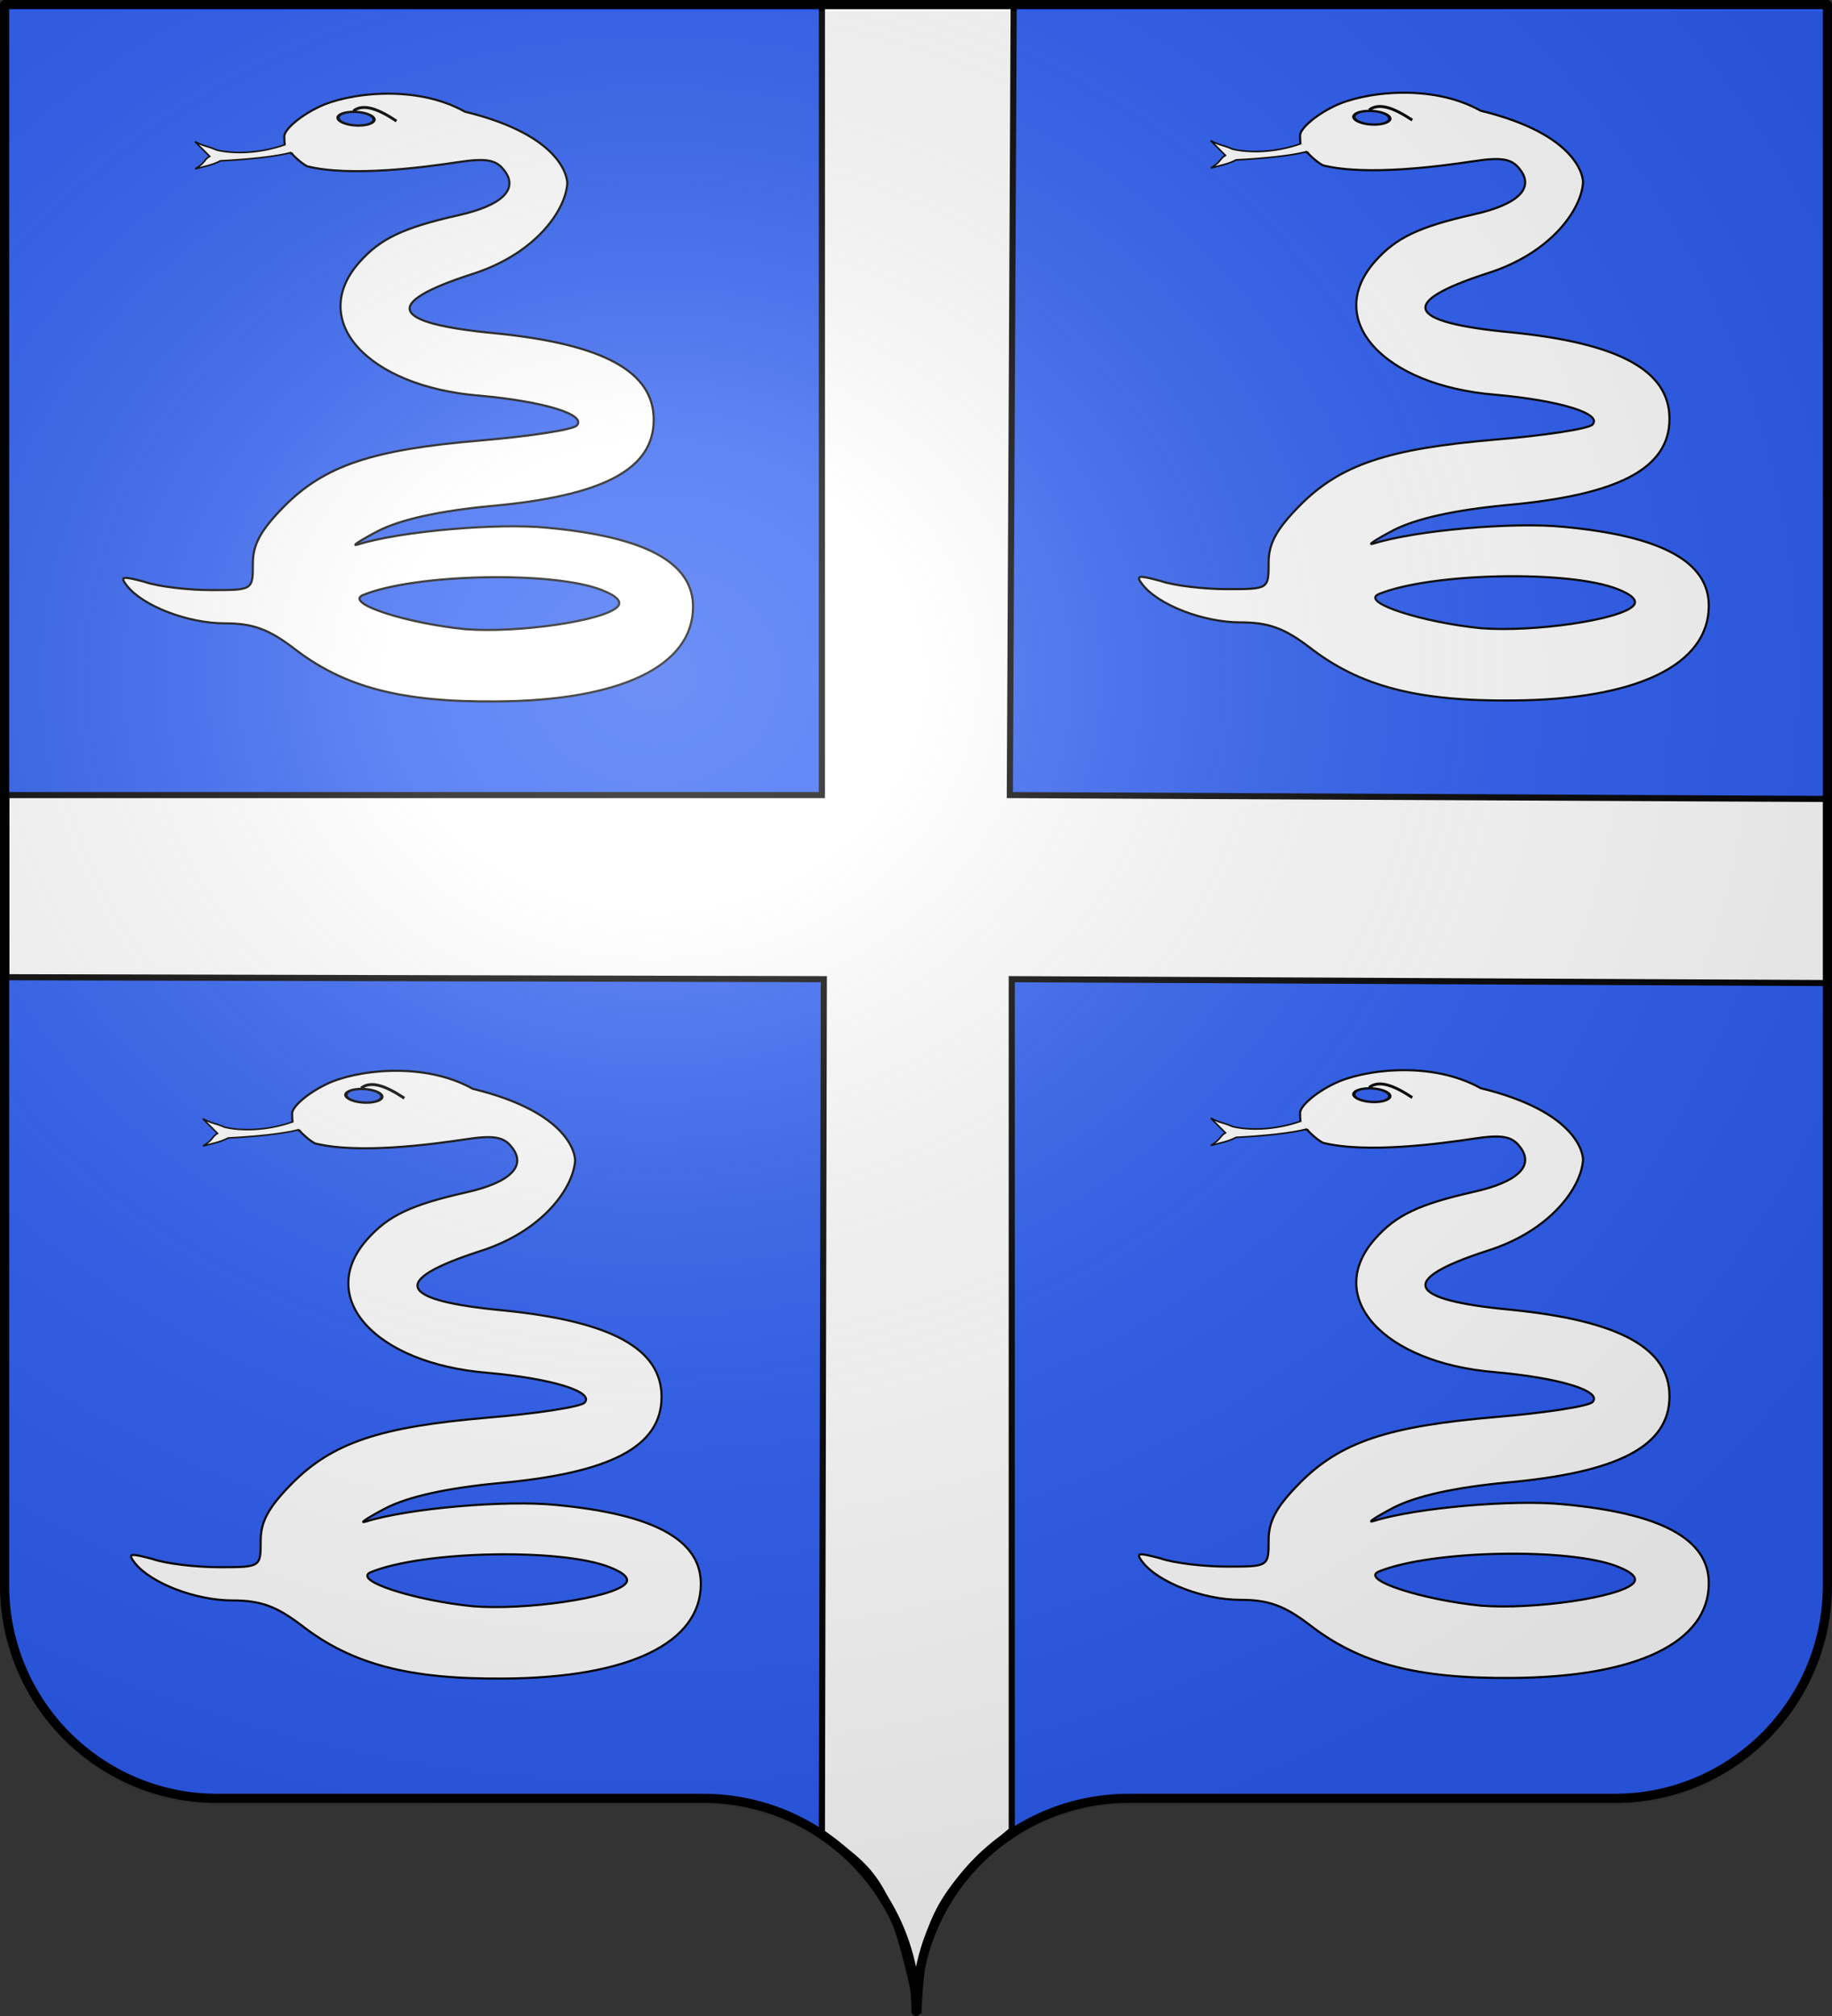
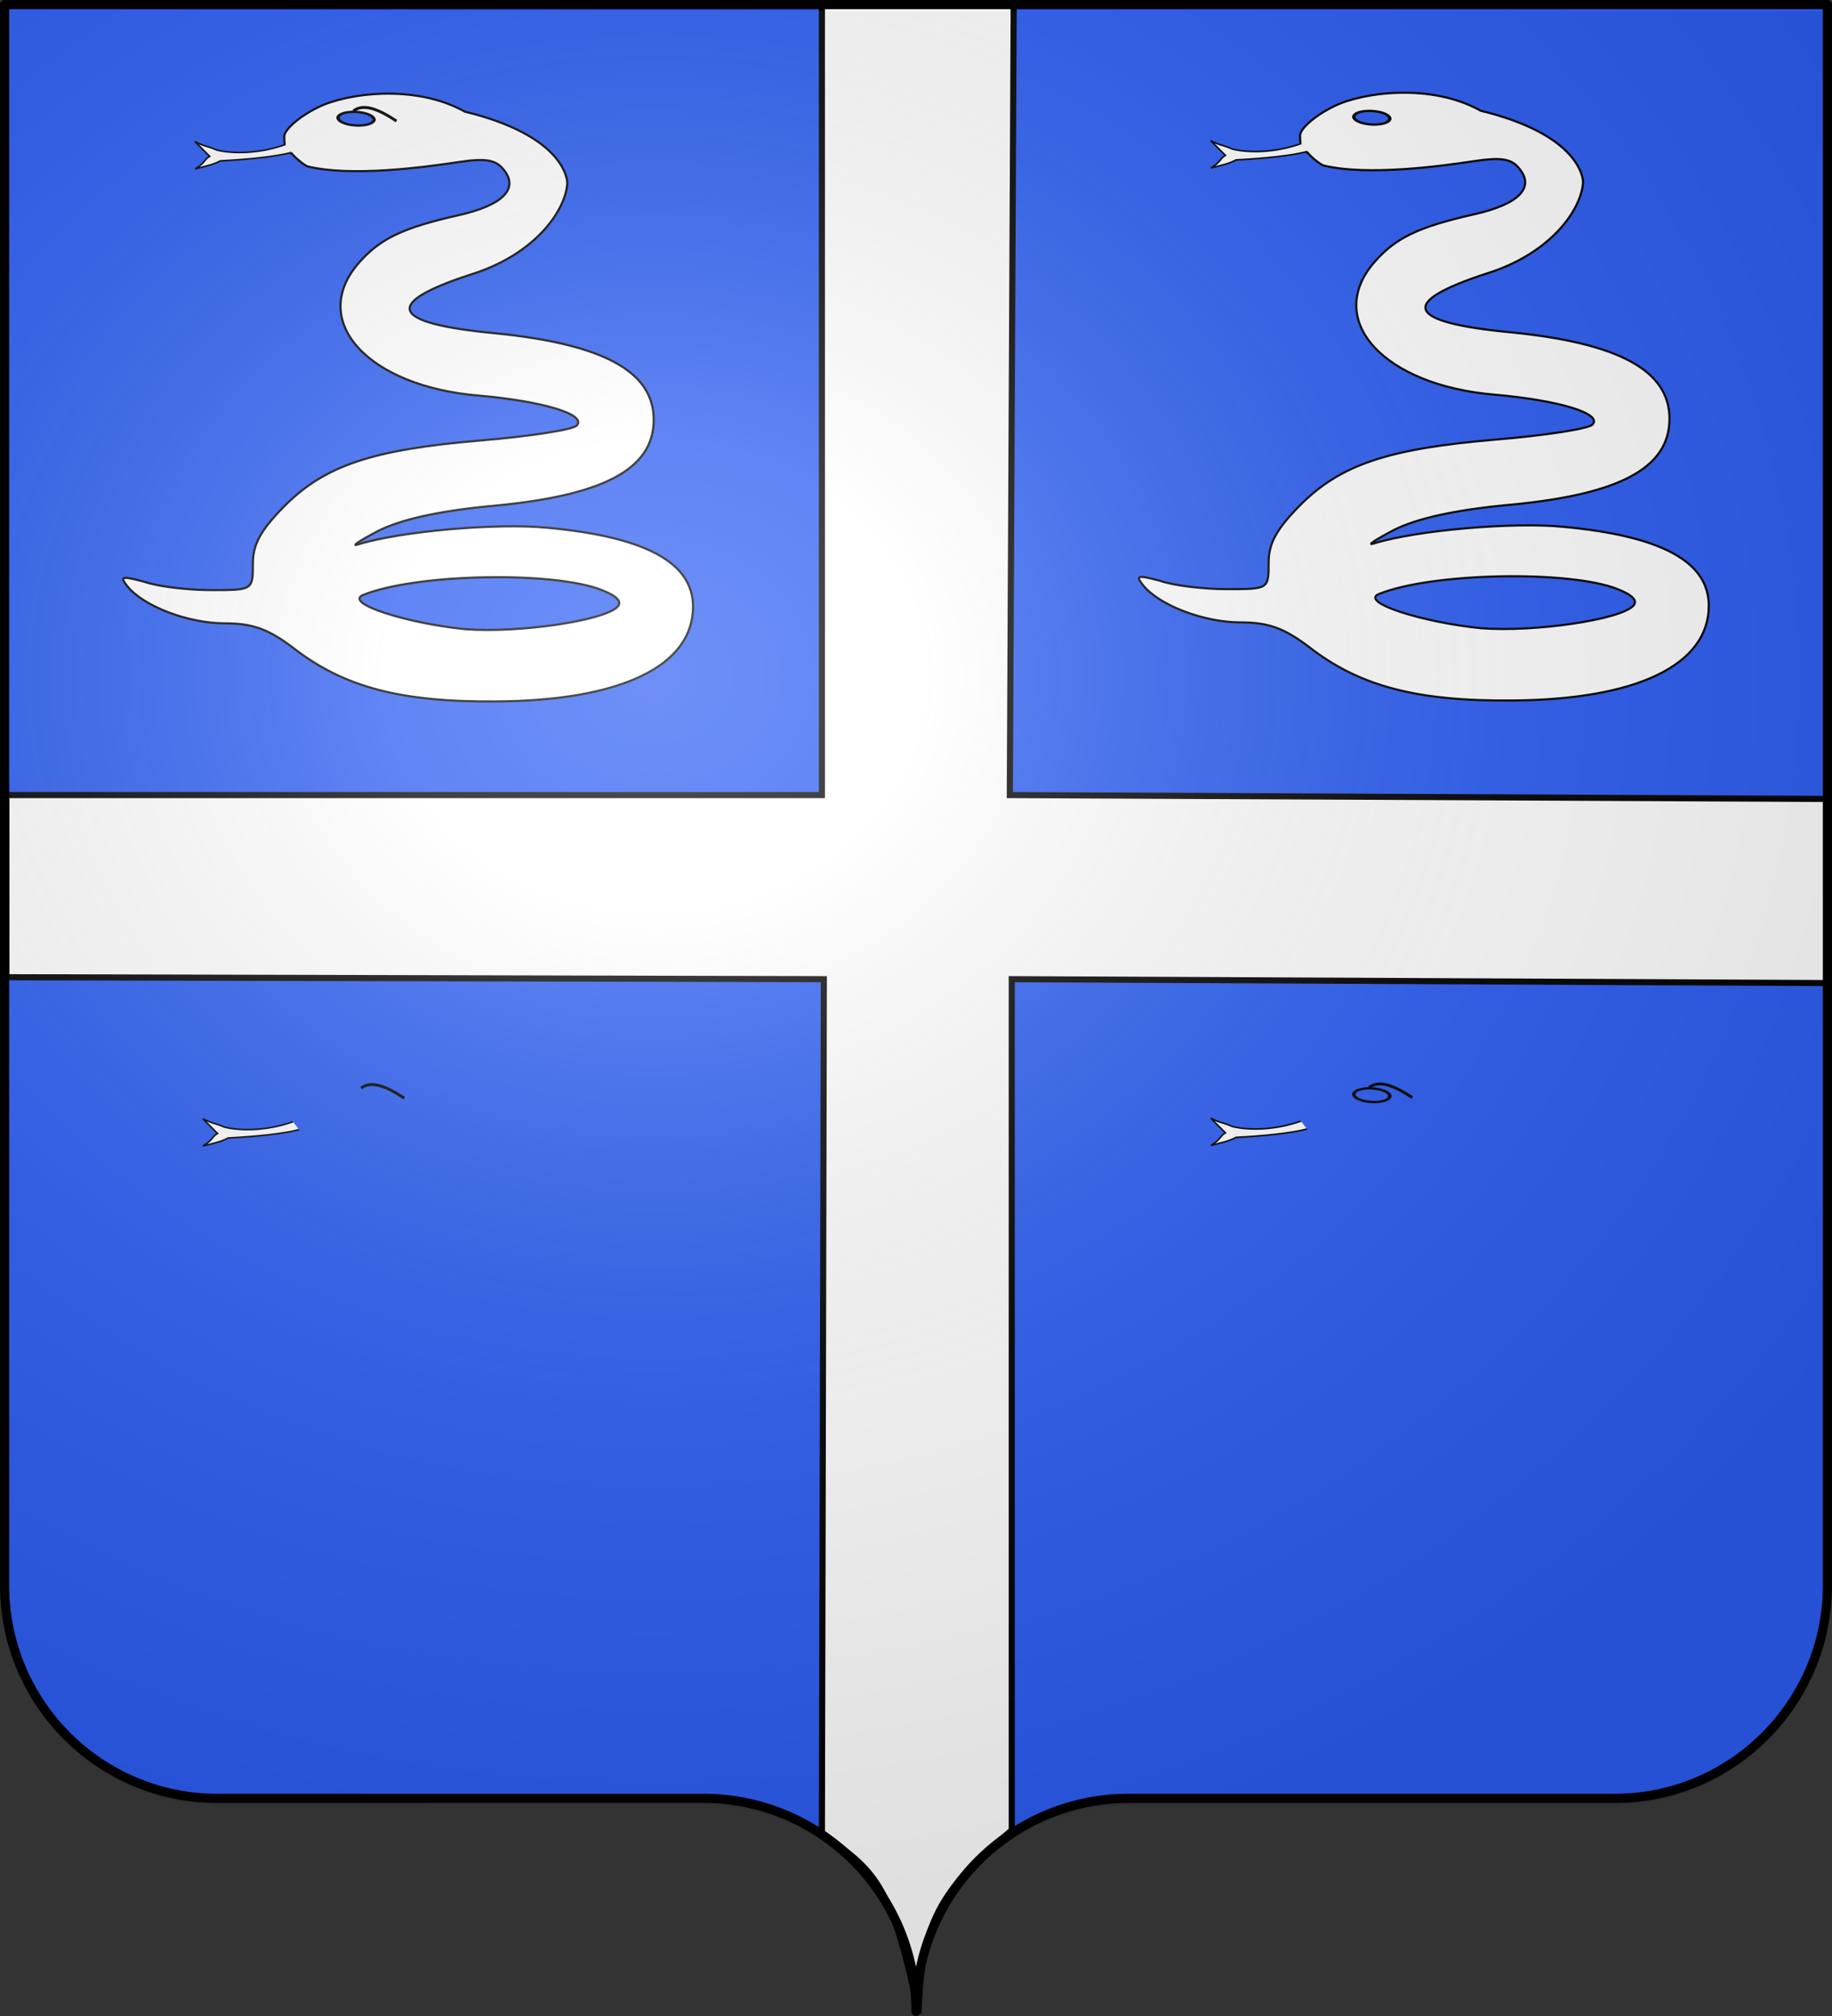
<svg xmlns="http://www.w3.org/2000/svg" xmlns:ns1="http://sodipodi.sourceforge.net/DTD/sodipodi-0.dtd" xmlns:ns2="http://www.inkscape.org/namespaces/inkscape" xmlns:xlink="http://www.w3.org/1999/xlink" height="660" width="600" version="1.0" id="svg2" ns1:version="0.32" ns2:version="0.47 r22583" ns1:docname="CoA_fr_Martinique[1].svg" ns2:output_extension="org.inkscape.output.svg.inkscape">
  <rect width="100%" height="100%" fill="#333333" stroke="none" />
  <ns1:namedview ns2:window-height="850" ns2:window-width="1440" ns2:pageshadow="2" ns2:pageopacity="0.0" guidetolerance="10.0" gridtolerance="10.0" objecttolerance="10.0" borderopacity="1.0" bordercolor="#666666" pagecolor="#ffffff" id="base" showgrid="true" height="660px" ns2:zoom="0.70733386" ns2:cx="188.1683" ns2:cy="368.9258" ns2:window-x="-8" ns2:window-y="-8" ns2:current-layer="layer3" ns2:window-maximized="1" />
  <desc id="desc4">Flag of Canton of Valais (Wallis)</desc>
  <defs id="defs6">
    <ns2:perspective ns1:type="inkscape:persp3d" ns2:vp_x="0 : 330 : 1" ns2:vp_y="0 : 1000 : 0" ns2:vp_z="600 : 330 : 1" ns2:persp3d-origin="300 : 220 : 1" id="perspective65" />
    <linearGradient id="linearGradient2893">
      <stop id="stop3188" offset="0" style="stop-color:#000000;stop-opacity:0.632;" />
      <stop id="stop2897" offset="0.19" style="stop-color:white;stop-opacity:0.251;" />
      <stop style="stop-color:#6b6b6b;stop-opacity:0.125;" offset="0.6" id="stop2901" />
      <stop style="stop-color:black;stop-opacity:0.125;" offset="1" id="stop2899" />
    </linearGradient>
    <radialGradient ns2:collect="always" xlink:href="#linearGradient2893" id="radialGradient2883" cx="203.198" cy="218.01" fx="203.198" fy="218.01" r="300" gradientTransform="matrix(1.36,0,0,1.355,-79.528,-87.645)" gradientUnits="userSpaceOnUse" />
    <linearGradient id="linearGradient2955">
      <stop style="stop-color:white;stop-opacity:0;" offset="0" id="stop2965" />
      <stop style="stop-color:black;stop-opacity:0.646;" offset="1" id="stop2959" />
    </linearGradient>
    <radialGradient ns2:collect="always" xlink:href="#linearGradient2955" id="radialGradient2961" cx="225.524" cy="218.901" fx="225.524" fy="218.901" r="300" gradientTransform="matrix(-4.167939e-4,2.183,-1.884,-3.599562e-4,615.597,-289.121)" gradientUnits="userSpaceOnUse" />
    <polygon id="star" transform="scale(53,53)" points="0,-1 0.588,0.809 -0.951,-0.309 0.951,-0.309 -0.588,0.809 0,-1 " />
    <clipPath id="clip">
      <path d="M 0,-200 L 0,600 L 300,600 L 300,-200 L 0,-200 z " id="path10" />
    </clipPath>
    <radialGradient ns2:collect="always" xlink:href="#linearGradient2955" id="radialGradient1911" gradientUnits="userSpaceOnUse" gradientTransform="matrix(-4.167939e-4,2.183,-1.884,-3.599562e-4,1395.597,-309.121)" cx="225.524" cy="218.901" fx="225.524" fy="218.901" r="300" />
    <radialGradient ns2:collect="always" xlink:href="#linearGradient2955" id="radialGradient2928" cx="-483.508" cy="153.928" fx="-483.508" fy="153.928" r="300" gradientTransform="matrix(0,2.342,-2.291,0,562.913,1323.77)" gradientUnits="userSpaceOnUse" />
    <radialGradient ns2:collect="always" xlink:href="#linearGradient2955" id="radialGradient3647" cx="-727.67" cy="270.019" fx="-727.67" fy="270.019" r="298.5" gradientTransform="matrix(1,0,0,1.101,0,-27.138)" gradientUnits="userSpaceOnUse" />
    <ns2:perspective id="perspective2893" ns2:persp3d-origin="0.5 : 0.33333333 : 1" ns2:vp_z="1 : 0.5 : 1" ns2:vp_y="0 : 1000 : 0" ns2:vp_x="0 : 0.5 : 1" ns1:type="inkscape:persp3d" />
    <radialGradient ns2:collect="always" xlink:href="#linearGradient2893-1" id="radialGradient11919" gradientUnits="userSpaceOnUse" gradientTransform="matrix(1.551,0,0,1.35,-780.426,68.899)" cx="285.186" cy="200.448" fx="285.186" fy="200.448" r="300" />
    <linearGradient id="linearGradient2893-1">
      <stop style="stop-color:white;stop-opacity:0.314;" offset="0" id="stop2895" />
      <stop id="stop2897-7" offset="0.19" style="stop-color:white;stop-opacity:0.251;" />
      <stop style="stop-color:#6b6b6b;stop-opacity:0.125;" offset="0.6" id="stop2901-4" />
      <stop style="stop-color:black;stop-opacity:0.125;" offset="1" id="stop2899-0" />
    </linearGradient>
    <radialGradient r="300" fy="200.448" fx="285.186" cy="200.448" cx="285.186" gradientTransform="matrix(1.551,0,0,1.35,-227.991,-49.158)" gradientUnits="userSpaceOnUse" id="radialGradient2904" xlink:href="#linearGradient2893-1" ns2:collect="always" />
  </defs>
  <g ns2:groupmode="layer" id="layer1" ns2:label="Fond écu" ns1:insensitive="true">
    <path id="path2014" style="fill:#2b5df2;fill-opacity:1;fill-rule:nonzero;stroke:none;stroke-width:5;stroke-linecap:round;stroke-linejoin:round;stroke-miterlimit:4;stroke-dashoffset:0;stroke-opacity:1" d="M 300,658.499 C 300,619.995 331.203,588.746 369.65,588.746 C 408.097,588.746 490.403,588.746 528.85,588.746 C 567.297,588.746 598.5,557.496 598.5,518.992 L 598.5,1.5 L 1.5,1.5 L 1.5,518.992 C 1.5,557.496 32.703,588.746 71.15,588.746 C 109.597,588.746 191.903,588.746 230.35,588.746 C 268.797,588.746 300,619.995 300,658.499 z " ns1:nodetypes="cssccccssc" />
  </g>
  <g ns2:groupmode="layer" id="layer2" ns2:label="Meubles">
    <g id="g6339">
      <path ns1:nodetypes="ccccccccccccccc" id="path37505" d="m 269.182,1.636 62.817,0 L 330.727,260.29 599,261.563 l -0.527,60.272 -267.11,-1.273 1e-5,278.602 C 307.606,619.189 301.853,629.095 300.8,659.2 291.577,612.764 284.424,612.215 269.182,599.91 l 0.636,-279.347 -115.392,-0.274 -152.354,-0.362 0,-59.635 267.11,0 0,-258.654 z" style="fill:#ffffff;fill-opacity:1;fill-rule:evenodd;stroke:#000000;stroke-width:2;stroke-linecap:butt;stroke-linejoin:miter;stroke-miterlimit:4;stroke-opacity:1;stroke-dasharray:none" />
      <g id="g6296">
-         <path id="path3372" style="fill:#ffffff;fill-opacity:1;stroke:#000000;stroke-width:0.7;stroke-miterlimit:4;stroke-opacity:1;stroke-dasharray:none" d="m 106.746,355.017 c -6.178,2.993 -11.069,7.345 -11.069,9.522 0,2.448 0.206,3.798 0.666,4.466 1.626,0.946 2.139,1.868 1.805,1.103 -0.264,-0.031 2.712,3.028 5.021,4.225 14.325,3.574 38.588,0.272 49.4,-1.36 9.01,-1.36 12.357,-0.816 14.931,2.448 5.149,6.257 -0.257,11.698 -14.931,14.962 -18.02,4.081 -25.486,7.617 -32.436,15.507 -16.733,19.043 2.832,40.535 39.387,43.527 21.367,1.904 35.268,6.257 31.921,9.794 -1.287,1.36 -15.446,3.537 -31.664,4.897 -35.268,2.992 -50.971,8.161 -64.358,21.764 -7.465,7.617 -10.04,12.242 -10.04,18.499 0,8.705 0,8.705 -13.644,8.705 -7.208,0 -17.248,-1.088 -21.882,-2.72 -7.208,-1.904 -8.238,-1.904 -5.663,1.36 5.149,6.529 19.822,12.242 31.921,12.242 9.267,0 14.416,1.904 22.654,8.161 16.476,12.786 35.268,17.683 66.417,17.411 40.931,-0.272 64.358,-11.698 64.358,-31.013 0,-14.418 -15.446,-22.852 -47.625,-25.844 -16.218,-1.632 -48.139,1.088 -62.041,5.441 -2.574,0.816 0.257,-1.088 6.436,-4.353 7.465,-3.809 19.822,-6.529 36.555,-8.161 37.07,-3.265 53.803,-11.97 53.803,-28.293 0,-15.779 -16.476,-24.756 -51.743,-28.293 -34.753,-3.265 -37.327,-9.794 -7.98,-19.315 20.852,-6.529 30.772,-20.799 31.406,-29.653 0.11,-1.53 -1.221,-15.749 -33.519,-23.593 -16.276,-9.149 -38.819,-6.06 -48.086,-1.435 z m 92.932,158.058 c 4.891,1.904 6.693,3.809 5.149,5.441 -4.376,4.625 -32.694,8.705 -49.941,7.345 -19.05,-1.904 -39.644,-8.433 -33.466,-11.154 17.248,-7.073 62.555,-7.889 78.259,-1.632 z" ns1:nodetypes="cscccsccccsccsscssccsccccsccscccsccc" />
        <g style="stroke:#000000;stroke-width:0.8;stroke-miterlimit:4;stroke-opacity:1;stroke-dasharray:none" id="g3374" transform="matrix(1.119,0,0,1.181,323.383,112.619)">
-           <path transform="matrix(1.7,0.108,-0.133,1.106,-568.05,65.536)" d="m 238.203,106.219 a 3.095,1.688 0 1 1 -6.19,0 3.095,1.688 0 1 1 6.19,0 z" ns1:ry="1.6880534" ns1:rx="3.0947645" ns1:cy="106.21926" ns1:cx="235.10832" id="path3376" style="fill:#2b5df2;fill-opacity:1;fill-rule:evenodd;stroke:#000000;stroke-width:0.581;stroke-linecap:butt;stroke-linejoin:miter;stroke-miterlimit:4;stroke-opacity:1;stroke-dasharray:none" ns1:type="arc" />
          <path ns1:nodetypes="cc" id="path3378" d="m -183.3,206.276 c 2.916,-2.161 7.301,-0.585 12.641,2.789" style="fill:none;stroke:#000000;stroke-width:0.8;stroke-linecap:butt;stroke-linejoin:miter;stroke-miterlimit:4;stroke-opacity:1;stroke-dasharray:none" />
        </g>
        <path style="fill:#ffffff;fill-opacity:1;fill-rule:evenodd;stroke:#000000;stroke-width:0.522;stroke-linecap:butt;stroke-linejoin:miter;stroke-miterlimit:4;stroke-opacity:1;stroke-dasharray:none" d="m 95.957,367.233 c -8.608,3.073 -17.281,3.045 -22.43,1.771 -3.337,-1.463 -3.712,-1.003 -7.105,-2.743 l 4.81,4.804 c -1.936,1.141 -1.338,2.083 -4.76,4.121 2.856,-0.753 5.88,-1.315 8.243,-2.631 8.835,-0.461 17.902,-1.323 23.236,-2.732" id="path4356" ns1:nodetypes="ccccccc" />
      </g>
      <g transform="translate(-2.561,-319.89)" id="g6303">
        <path ns1:nodetypes="cscccsccccsccsscssccsccccsccscccsccc" d="m 106.746,355.017 c -6.178,2.993 -11.069,7.345 -11.069,9.522 0,2.448 0.206,3.798 0.666,4.466 1.626,0.946 2.139,1.868 1.805,1.103 -0.264,-0.031 2.712,3.028 5.021,4.225 14.325,3.574 38.588,0.272 49.4,-1.36 9.01,-1.36 12.357,-0.816 14.931,2.448 5.149,6.257 -0.257,11.698 -14.931,14.962 -18.02,4.081 -25.486,7.617 -32.436,15.507 -16.733,19.043 2.832,40.535 39.387,43.527 21.367,1.904 35.268,6.257 31.921,9.794 -1.287,1.36 -15.446,3.537 -31.664,4.897 -35.268,2.992 -50.971,8.161 -64.358,21.764 -7.465,7.617 -10.04,12.242 -10.04,18.499 0,8.705 0,8.705 -13.644,8.705 -7.208,0 -17.248,-1.088 -21.882,-2.72 -7.208,-1.904 -8.238,-1.904 -5.663,1.36 5.149,6.529 19.822,12.242 31.921,12.242 9.267,0 14.416,1.904 22.654,8.161 16.476,12.786 35.268,17.683 66.417,17.411 40.931,-0.272 64.358,-11.698 64.358,-31.013 0,-14.418 -15.446,-22.852 -47.625,-25.844 -16.218,-1.632 -48.139,1.088 -62.041,5.441 -2.574,0.816 0.257,-1.088 6.436,-4.353 7.465,-3.809 19.822,-6.529 36.555,-8.161 37.07,-3.265 53.803,-11.97 53.803,-28.293 0,-15.779 -16.476,-24.756 -51.743,-28.293 -34.753,-3.265 -37.327,-9.794 -7.98,-19.315 20.852,-6.529 30.772,-20.799 31.406,-29.653 0.11,-1.53 -1.221,-15.749 -33.519,-23.593 -16.276,-9.149 -38.819,-6.06 -48.086,-1.435 z m 92.932,158.058 c 4.891,1.904 6.693,3.809 5.149,5.441 -4.376,4.625 -32.694,8.705 -49.941,7.345 -19.05,-1.904 -39.644,-8.433 -33.466,-11.154 17.248,-7.073 62.555,-7.889 78.259,-1.632 z" style="fill:#ffffff;fill-opacity:1;stroke:#000000;stroke-width:0.7;stroke-miterlimit:4;stroke-opacity:1;stroke-dasharray:none" id="path6305" />
        <g transform="matrix(1.119,0,0,1.181,323.383,112.619)" id="g6307" style="stroke:#000000;stroke-width:0.8;stroke-miterlimit:4;stroke-opacity:1;stroke-dasharray:none">
-           <path ns1:type="arc" style="fill:#2b5df2;fill-opacity:1;fill-rule:evenodd;stroke:#000000;stroke-width:0.581;stroke-linecap:butt;stroke-linejoin:miter;stroke-miterlimit:4;stroke-opacity:1;stroke-dasharray:none" id="path6309" ns1:cx="235.10832" ns1:cy="106.21926" ns1:rx="3.0947645" ns1:ry="1.6880534" d="m 238.203,106.219 a 3.095,1.688 0 1 1 -6.19,0 3.095,1.688 0 1 1 6.19,0 z" transform="matrix(1.7,0.108,-0.133,1.106,-568.05,65.536)" />
+           <path ns1:type="arc" style="fill:#2b5df2;fill-opacity:1;fill-rule:evenodd;stroke:#000000;stroke-width:0.581;stroke-linecap:butt;stroke-linejoin:miter;stroke-miterlimit:4;stroke-opacity:1;stroke-dasharray:none" id="path6309" ns1:cx="235.10832" ns1:cy="106.21926" ns1:rx="3.0947645" ns1:ry="1.6880534" d="m 238.203,106.219 a 3.095,1.688 0 1 1 -6.19,0 3.095,1.688 0 1 1 6.19,0 " transform="matrix(1.7,0.108,-0.133,1.106,-568.05,65.536)" />
          <path style="fill:none;stroke:#000000;stroke-width:0.8;stroke-linecap:butt;stroke-linejoin:miter;stroke-miterlimit:4;stroke-opacity:1;stroke-dasharray:none" d="m -183.3,206.276 c 2.916,-2.161 7.301,-0.585 12.641,2.789" id="path6311" ns1:nodetypes="cc" />
        </g>
        <path ns1:nodetypes="ccccccc" id="path6313" d="m 95.957,367.233 c -8.608,3.073 -17.281,3.045 -22.43,1.771 -3.337,-1.463 -3.712,-1.003 -7.105,-2.743 l 4.81,4.804 c -1.936,1.141 -1.338,2.083 -4.76,4.121 2.856,-0.753 5.88,-1.315 8.243,-2.631 8.835,-0.461 17.902,-1.323 23.236,-2.732" style="fill:#ffffff;fill-opacity:1;fill-rule:evenodd;stroke:#000000;stroke-width:0.522;stroke-linecap:butt;stroke-linejoin:miter;stroke-miterlimit:4;stroke-opacity:1;stroke-dasharray:none" />
      </g>
      <g id="g6315" transform="translate(330.11,-320.201)">
        <path id="path6317" style="fill:#ffffff;fill-opacity:1;stroke:#000000;stroke-width:0.7;stroke-miterlimit:4;stroke-opacity:1;stroke-dasharray:none" d="m 106.746,355.017 c -6.178,2.993 -11.069,7.345 -11.069,9.522 0,2.448 0.206,3.798 0.666,4.466 1.626,0.946 2.139,1.868 1.805,1.103 -0.264,-0.031 2.712,3.028 5.021,4.225 14.325,3.574 38.588,0.272 49.4,-1.36 9.01,-1.36 12.357,-0.816 14.931,2.448 5.149,6.257 -0.257,11.698 -14.931,14.962 -18.02,4.081 -25.486,7.617 -32.436,15.507 -16.733,19.043 2.832,40.535 39.387,43.527 21.367,1.904 35.268,6.257 31.921,9.794 -1.287,1.36 -15.446,3.537 -31.664,4.897 -35.268,2.992 -50.971,8.161 -64.358,21.764 -7.465,7.617 -10.04,12.242 -10.04,18.499 0,8.705 0,8.705 -13.644,8.705 -7.208,0 -17.248,-1.088 -21.882,-2.72 -7.208,-1.904 -8.238,-1.904 -5.663,1.36 5.149,6.529 19.822,12.242 31.921,12.242 9.267,0 14.416,1.904 22.654,8.161 16.476,12.786 35.268,17.683 66.417,17.411 40.931,-0.272 64.358,-11.698 64.358,-31.013 0,-14.418 -15.446,-22.852 -47.625,-25.844 -16.218,-1.632 -48.139,1.088 -62.041,5.441 -2.574,0.816 0.257,-1.088 6.436,-4.353 7.465,-3.809 19.822,-6.529 36.555,-8.161 37.07,-3.265 53.803,-11.97 53.803,-28.293 0,-15.779 -16.476,-24.756 -51.743,-28.293 -34.753,-3.265 -37.327,-9.794 -7.98,-19.315 20.852,-6.529 30.772,-20.799 31.406,-29.653 0.11,-1.53 -1.221,-15.749 -33.519,-23.593 -16.276,-9.149 -38.819,-6.06 -48.086,-1.435 z m 92.932,158.058 c 4.891,1.904 6.693,3.809 5.149,5.441 -4.376,4.625 -32.694,8.705 -49.941,7.345 -19.05,-1.904 -39.644,-8.433 -33.466,-11.154 17.248,-7.073 62.555,-7.889 78.259,-1.632 z" ns1:nodetypes="cscccsccccsccsscssccsccccsccscccsccc" />
        <g style="stroke:#000000;stroke-width:0.8;stroke-miterlimit:4;stroke-opacity:1;stroke-dasharray:none" id="g6319" transform="matrix(1.119,0,0,1.181,323.383,112.619)">
          <path transform="matrix(1.7,0.108,-0.133,1.106,-568.05,65.536)" d="m 238.203,106.219 a 3.095,1.688 0 1 1 -6.19,0 3.095,1.688 0 1 1 6.19,0 z" ns1:ry="1.6880534" ns1:rx="3.0947645" ns1:cy="106.21926" ns1:cx="235.10832" id="path6321" style="fill:#2b5df2;fill-opacity:1;fill-rule:evenodd;stroke:#000000;stroke-width:0.581;stroke-linecap:butt;stroke-linejoin:miter;stroke-miterlimit:4;stroke-opacity:1;stroke-dasharray:none" ns1:type="arc" />
-           <path ns1:nodetypes="cc" id="path6323" d="m -183.3,206.276 c 2.916,-2.161 7.301,-0.585 12.641,2.789" style="fill:none;stroke:#000000;stroke-width:0.8;stroke-linecap:butt;stroke-linejoin:miter;stroke-miterlimit:4;stroke-opacity:1;stroke-dasharray:none" />
        </g>
        <path style="fill:#ffffff;fill-opacity:1;fill-rule:evenodd;stroke:#000000;stroke-width:0.522;stroke-linecap:butt;stroke-linejoin:miter;stroke-miterlimit:4;stroke-opacity:1;stroke-dasharray:none" d="m 95.957,367.233 c -8.608,3.073 -17.281,3.045 -22.43,1.771 -3.337,-1.463 -3.712,-1.003 -7.105,-2.743 l 4.81,4.804 c -1.936,1.141 -1.338,2.083 -4.76,4.121 2.856,-0.753 5.88,-1.315 8.243,-2.631 8.835,-0.461 17.902,-1.323 23.236,-2.732" id="path6325" ns1:nodetypes="ccccccc" />
      </g>
      <g transform="translate(330.11,-0.201)" id="g6327">
-         <path ns1:nodetypes="cscccsccccsccsscssccsccccsccscccsccc" d="m 106.746,355.017 c -6.178,2.993 -11.069,7.345 -11.069,9.522 0,2.448 0.206,3.798 0.666,4.466 1.626,0.946 2.139,1.868 1.805,1.103 -0.264,-0.031 2.712,3.028 5.021,4.225 14.325,3.574 38.588,0.272 49.4,-1.36 9.01,-1.36 12.357,-0.816 14.931,2.448 5.149,6.257 -0.257,11.698 -14.931,14.962 -18.02,4.081 -25.486,7.617 -32.436,15.507 -16.733,19.043 2.832,40.535 39.387,43.527 21.367,1.904 35.268,6.257 31.921,9.794 -1.287,1.36 -15.446,3.537 -31.664,4.897 -35.268,2.992 -50.971,8.161 -64.358,21.764 -7.465,7.617 -10.04,12.242 -10.04,18.499 0,8.705 0,8.705 -13.644,8.705 -7.208,0 -17.248,-1.088 -21.882,-2.72 -7.208,-1.904 -8.238,-1.904 -5.663,1.36 5.149,6.529 19.822,12.242 31.921,12.242 9.267,0 14.416,1.904 22.654,8.161 16.476,12.786 35.268,17.683 66.417,17.411 40.931,-0.272 64.358,-11.698 64.358,-31.013 0,-14.418 -15.446,-22.852 -47.625,-25.844 -16.218,-1.632 -48.139,1.088 -62.041,5.441 -2.574,0.816 0.257,-1.088 6.436,-4.353 7.465,-3.809 19.822,-6.529 36.555,-8.161 37.07,-3.265 53.803,-11.97 53.803,-28.293 0,-15.779 -16.476,-24.756 -51.743,-28.293 -34.753,-3.265 -37.327,-9.794 -7.98,-19.315 20.852,-6.529 30.772,-20.799 31.406,-29.653 0.11,-1.53 -1.221,-15.749 -33.519,-23.593 -16.276,-9.149 -38.819,-6.06 -48.086,-1.435 z m 92.932,158.058 c 4.891,1.904 6.693,3.809 5.149,5.441 -4.376,4.625 -32.694,8.705 -49.941,7.345 -19.05,-1.904 -39.644,-8.433 -33.466,-11.154 17.248,-7.073 62.555,-7.889 78.259,-1.632 z" style="fill:#ffffff;fill-opacity:1;stroke:#000000;stroke-width:0.7;stroke-miterlimit:4;stroke-opacity:1;stroke-dasharray:none" id="path6329" />
        <g transform="matrix(1.119,0,0,1.181,323.383,112.619)" id="g6331" style="stroke:#000000;stroke-width:0.8;stroke-miterlimit:4;stroke-opacity:1;stroke-dasharray:none">
          <path ns1:type="arc" style="fill:#2b5df2;fill-opacity:1;fill-rule:evenodd;stroke:#000000;stroke-width:0.581;stroke-linecap:butt;stroke-linejoin:miter;stroke-miterlimit:4;stroke-opacity:1;stroke-dasharray:none" id="path6333" ns1:cx="235.10832" ns1:cy="106.21926" ns1:rx="3.0947645" ns1:ry="1.6880534" d="m 238.203,106.219 a 3.095,1.688 0 1 1 -6.19,0 3.095,1.688 0 1 1 6.19,0 z" transform="matrix(1.7,0.108,-0.133,1.106,-568.05,65.536)" />
          <path style="fill:none;stroke:#000000;stroke-width:0.8;stroke-linecap:butt;stroke-linejoin:miter;stroke-miterlimit:4;stroke-opacity:1;stroke-dasharray:none" d="m -183.3,206.276 c 2.916,-2.161 7.301,-0.585 12.641,2.789" id="path6335" ns1:nodetypes="cc" />
        </g>
        <path ns1:nodetypes="ccccccc" id="path6337" d="m 95.957,367.233 c -8.608,3.073 -17.281,3.045 -22.43,1.771 -3.337,-1.463 -3.712,-1.003 -7.105,-2.743 l 4.81,4.804 c -1.936,1.141 -1.338,2.083 -4.76,4.121 2.856,-0.753 5.88,-1.315 8.243,-2.631 8.835,-0.461 17.902,-1.323 23.236,-2.732" style="fill:#ffffff;fill-opacity:1;fill-rule:evenodd;stroke:#000000;stroke-width:0.522;stroke-linecap:butt;stroke-linejoin:miter;stroke-miterlimit:4;stroke-opacity:1;stroke-dasharray:none" />
      </g>
    </g>
  </g>
  <g ns2:groupmode="layer" id="layer3" ns2:label="Reflet final">
    <path id="path2875-9" style="fill:url(#radialGradient2904);fill-opacity:1;fill-rule:evenodd;stroke:none" d="m 1.404,3.605 0,517.491 c 0,38.504 31.203,69.754 69.65,69.754 38.447,0 120.753,0 159.2,0 38.447,-1e-4 69.65,31.25 69.65,69.754 0,-38.504 31.203,-69.754 69.65,-69.754 38.447,-1e-4 120.753,0 159.2,0 38.447,0 69.65,-31.25 69.65,-69.754 l 0,-517.491 -597,0 z" />
  </g>
  <g ns2:groupmode="layer" id="layer4" ns2:label="Contour final" ns1:insensitive="true">
    <path id="path1572" style="fill:none;fill-opacity:1;fill-rule:nonzero;stroke:black;stroke-width:3;stroke-linecap:round;stroke-linejoin:round;stroke-miterlimit:4;stroke-dasharray:none;stroke-dashoffset:0;stroke-opacity:1" d="M 300,658.5 C 300,619.996 331.203,588.746 369.65,588.746 C 408.097,588.746 490.403,588.746 528.85,588.746 C 567.297,588.746 598.5,557.497 598.5,518.993 L 598.5,1.5 L 1.5,1.5 L 1.5,518.993 C 1.5,557.497 32.703,588.746 71.15,588.746 C 109.597,588.746 191.903,588.746 230.35,588.746 C 268.797,588.746 300,619.996 300,658.5 z " ns1:nodetypes="cssccccssc" />
  </g>
</svg>